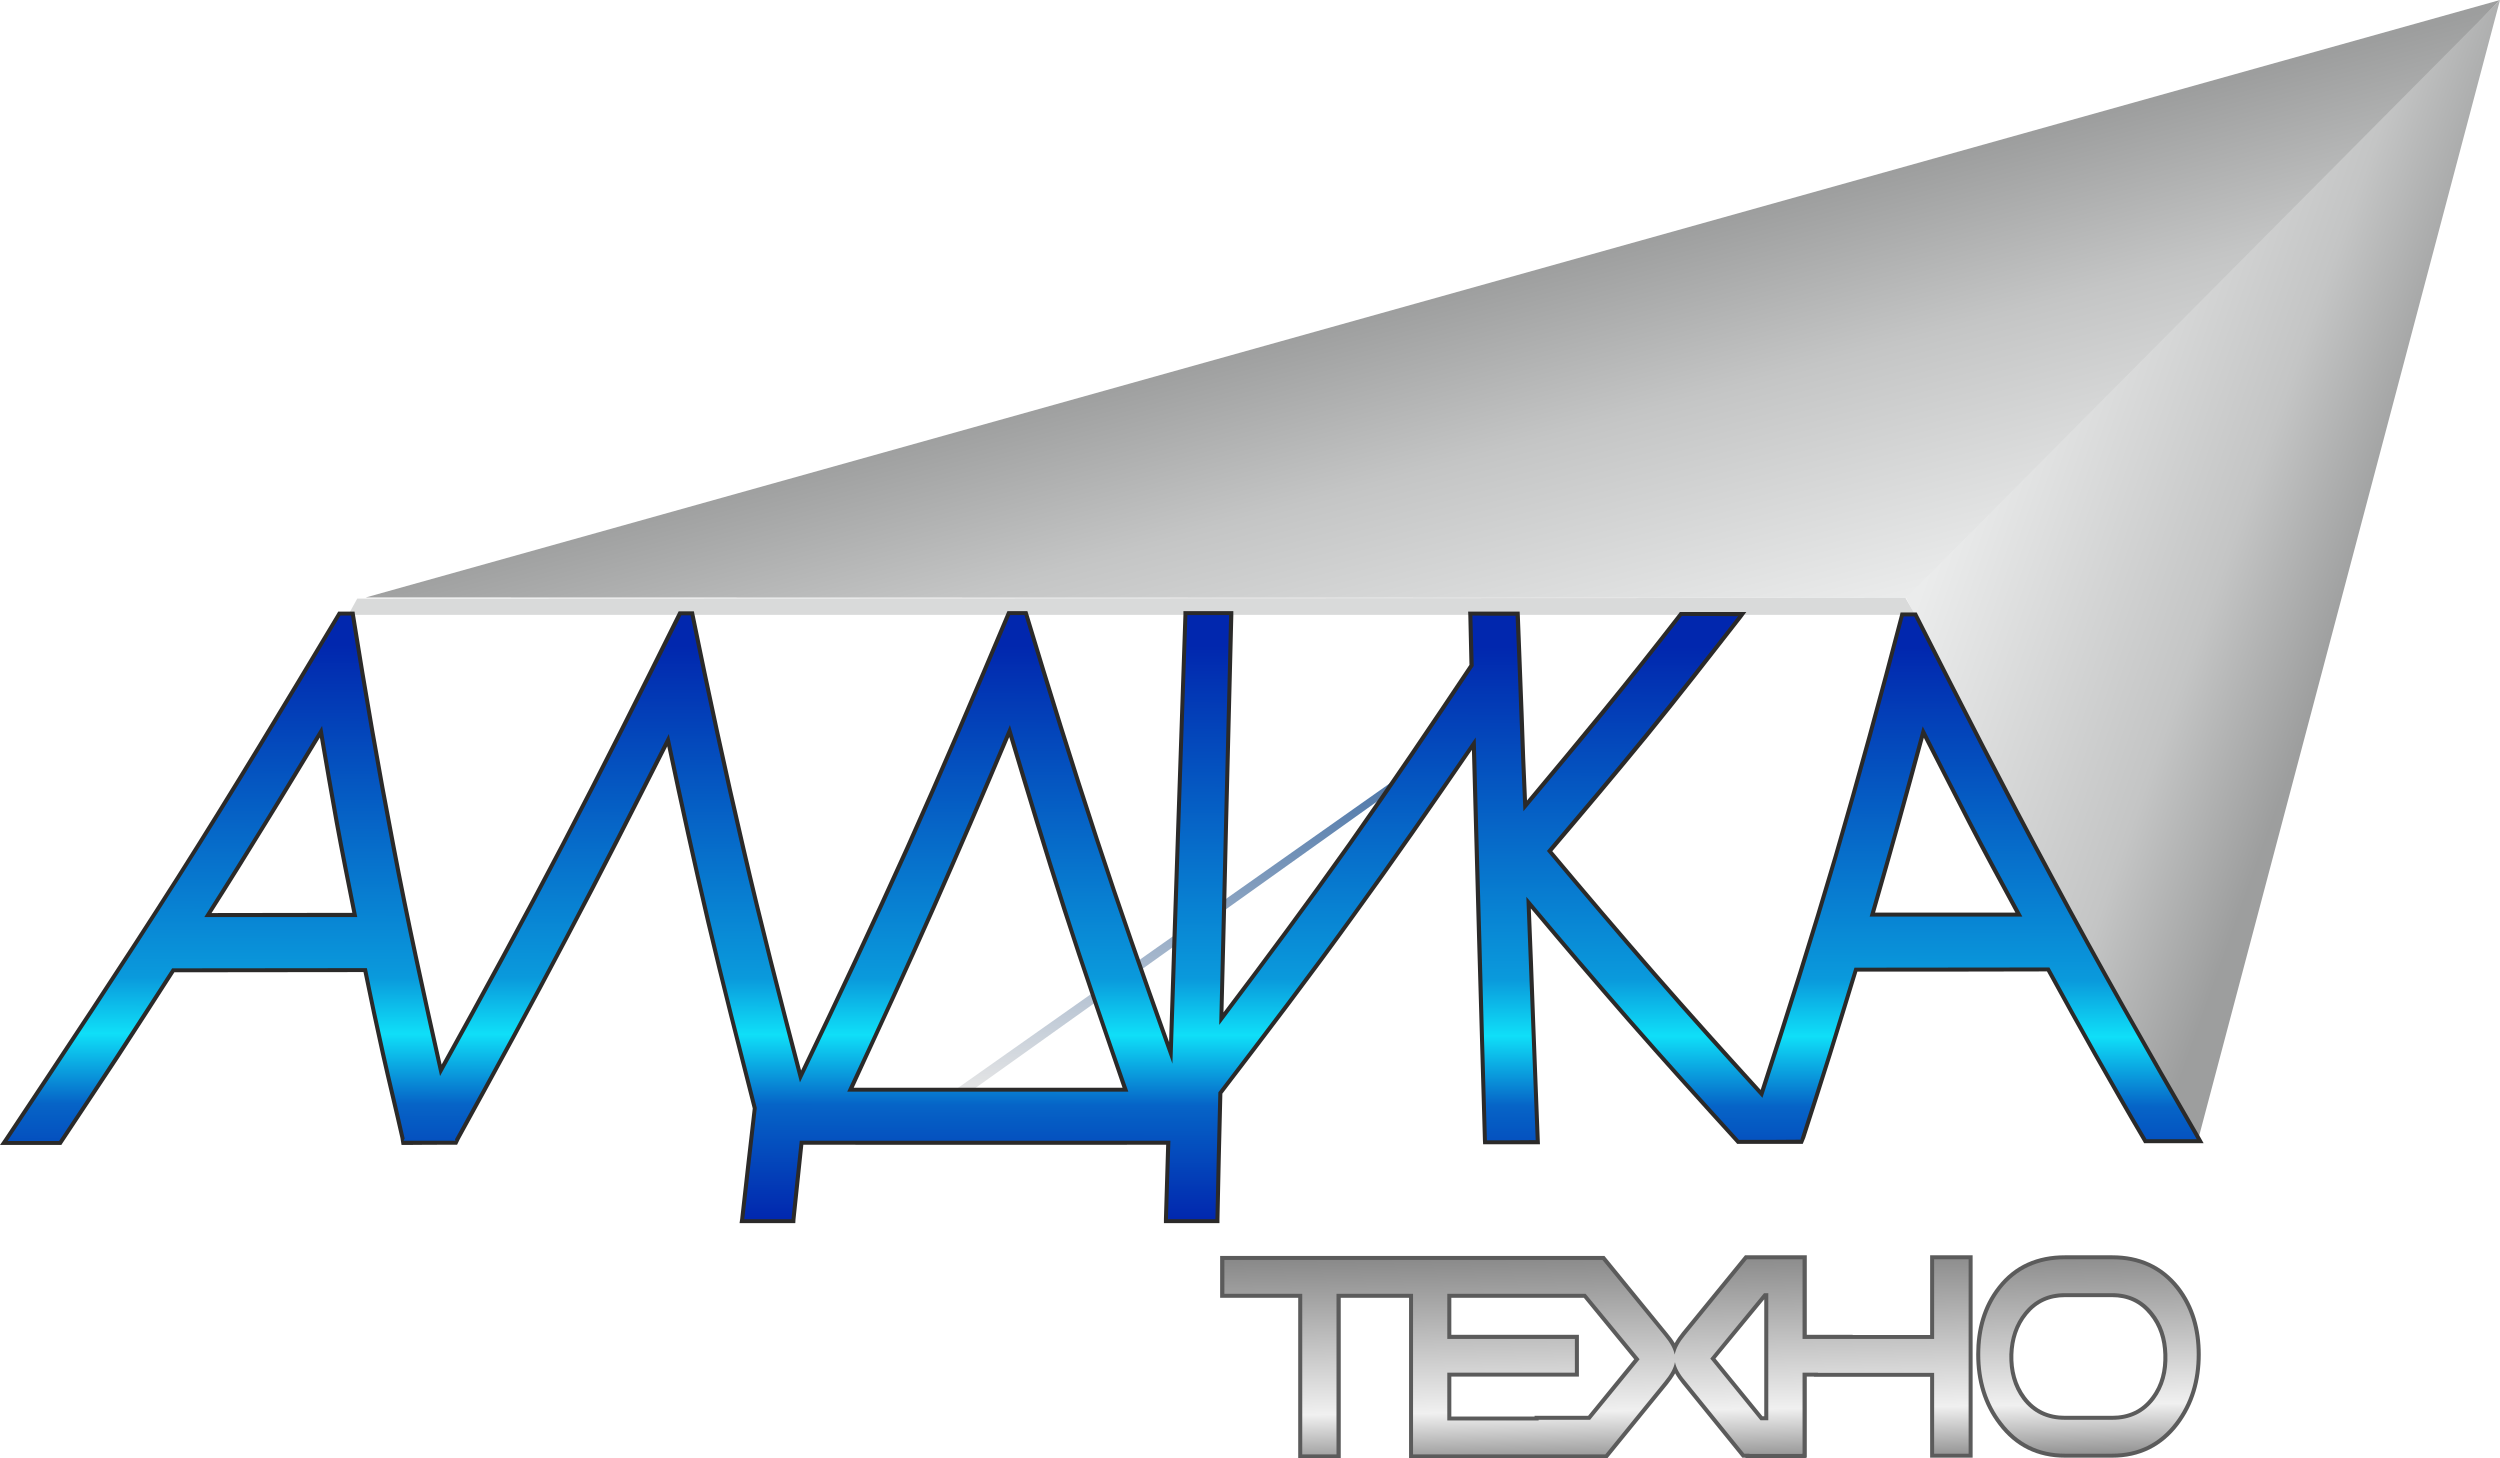
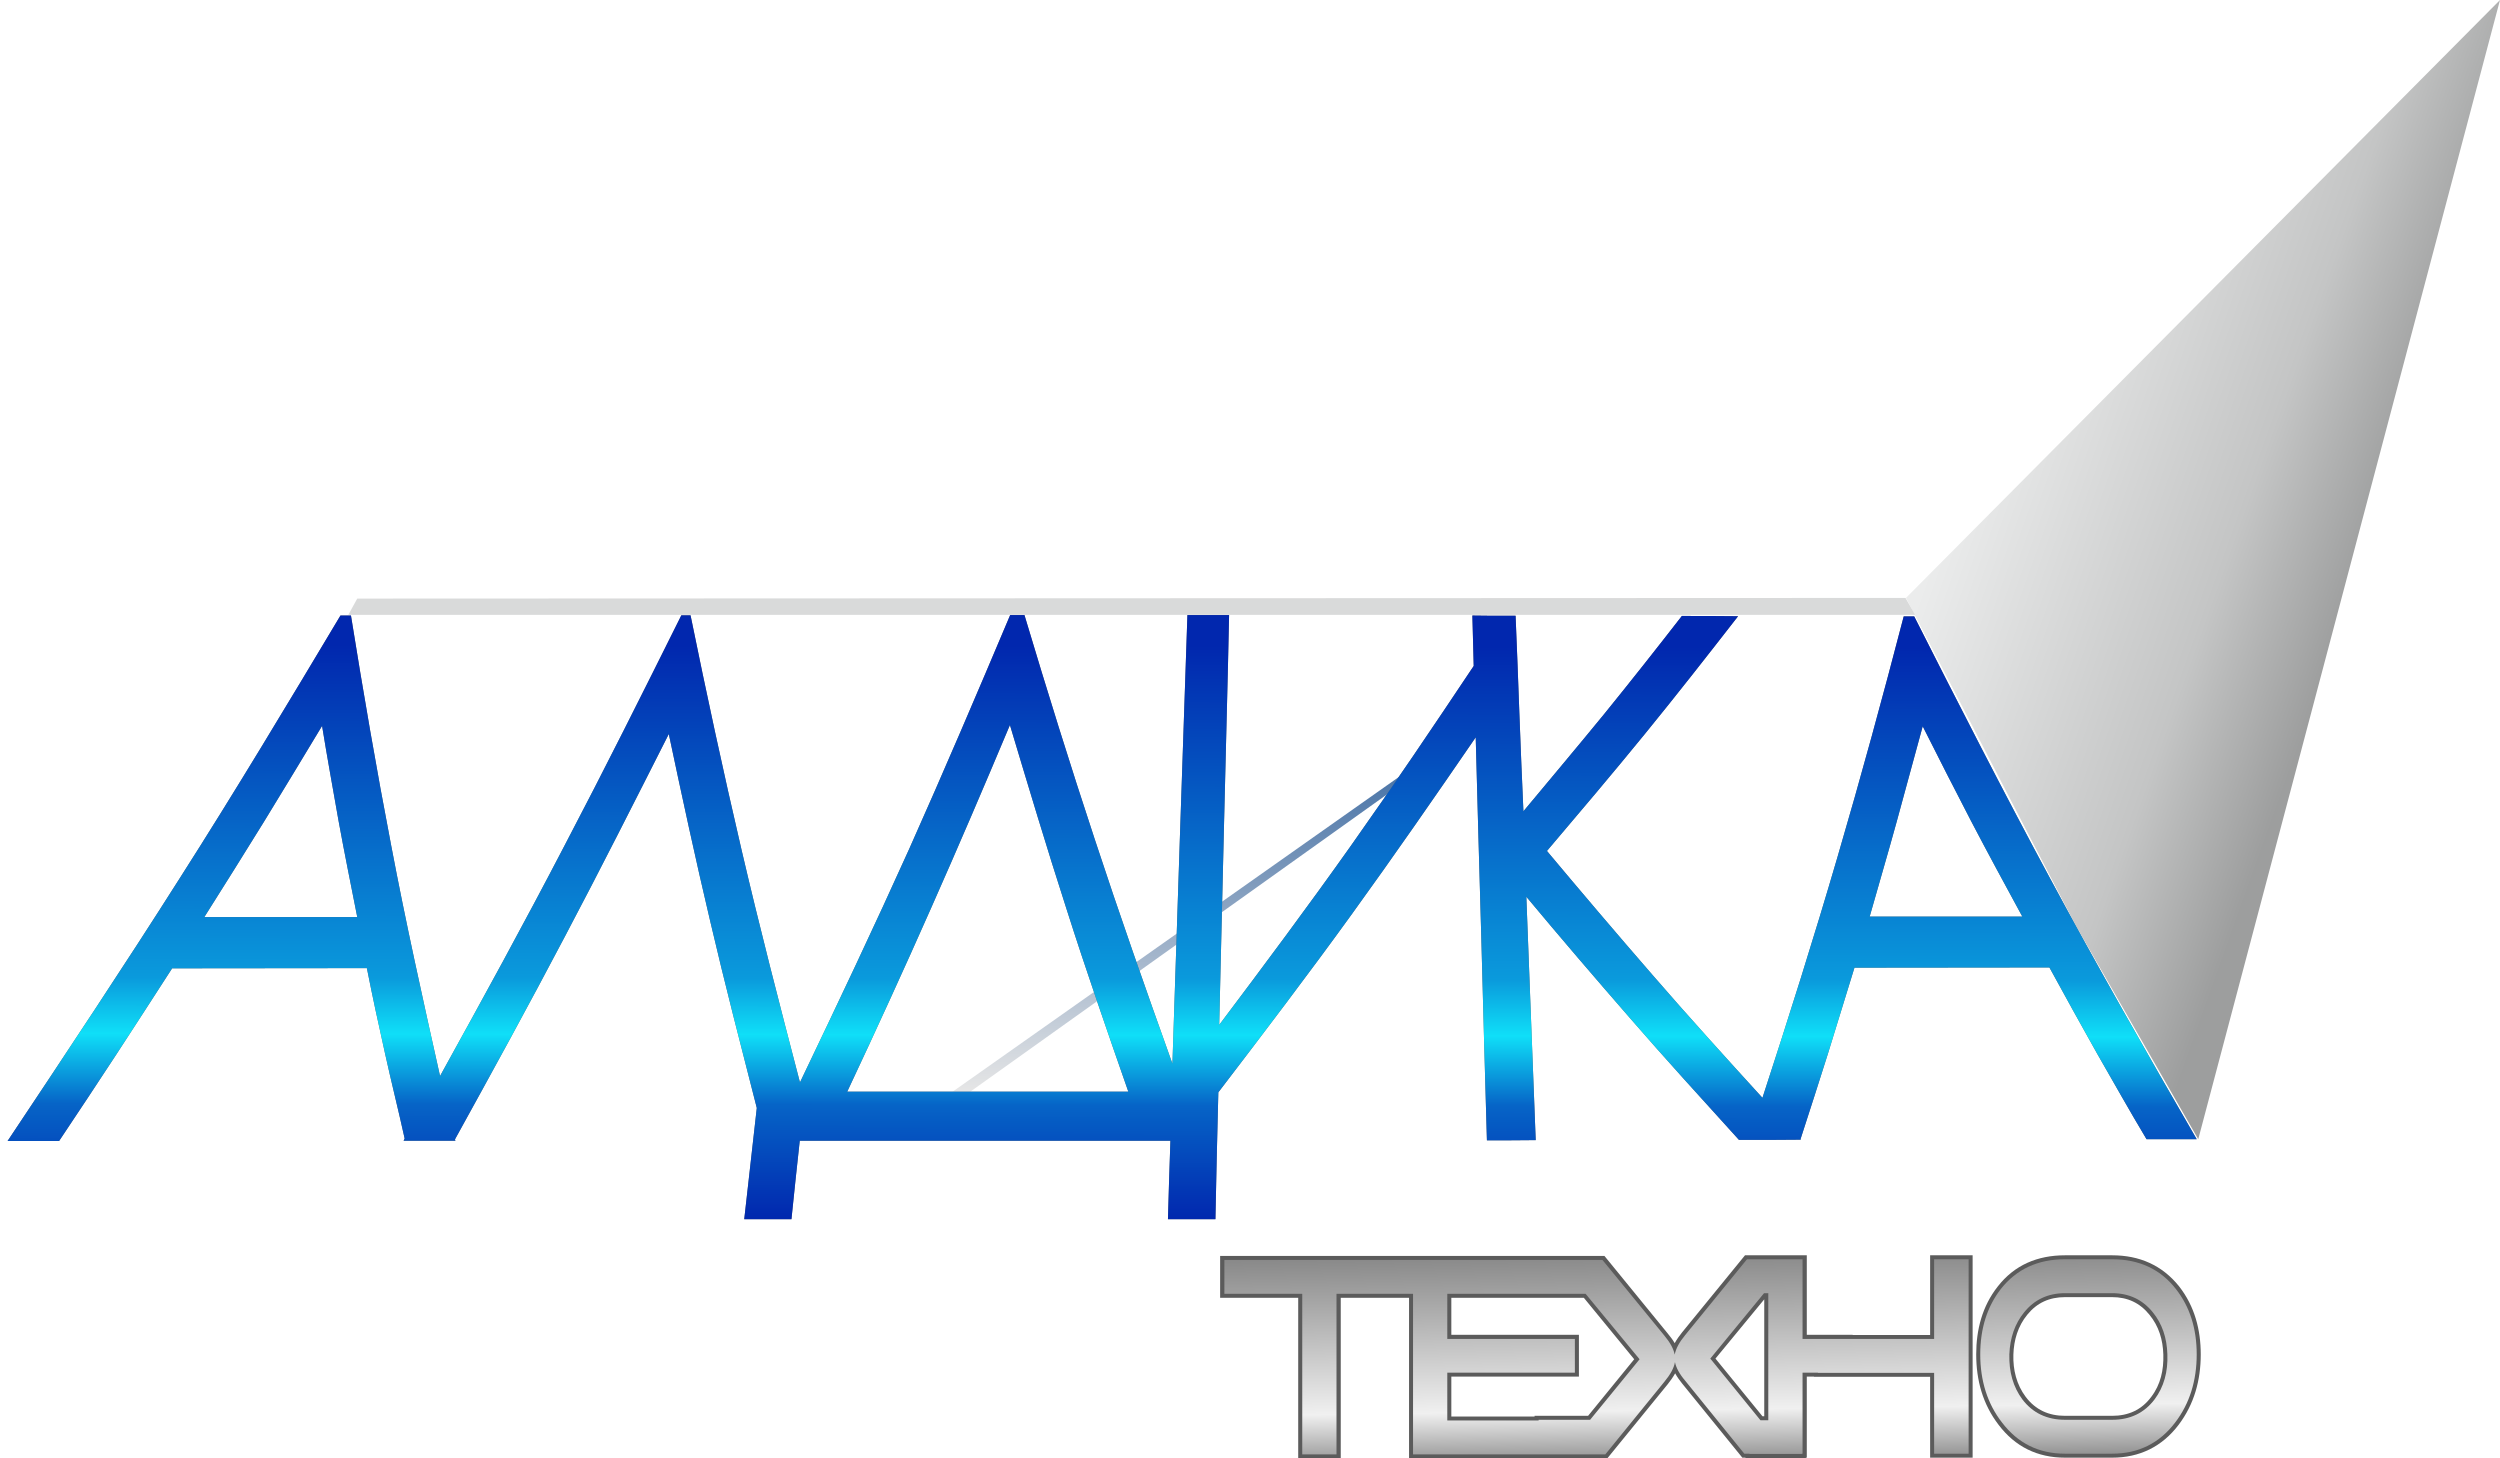
<svg xmlns="http://www.w3.org/2000/svg" width="60" height="35" viewBox="0 0 60 35" fill="none">
  <path fill-rule="evenodd" clip-rule="evenodd" d="M22.863 26.2L35.117 17.558H35.261H35.401L23.287 26.2H23.072H22.863Z" fill="url(#paint0_linear)" />
  <path fill-rule="evenodd" clip-rule="evenodd" d="M8.423 14.773C8.719 16.617 9.036 18.462 9.39 20.301C9.739 22.141 10.148 23.98 10.561 25.825C11.582 23.98 12.586 22.146 13.548 20.296C14.51 18.462 15.434 16.612 16.352 14.768C16.427 14.768 16.497 14.768 16.573 14.768C16.954 16.639 17.357 18.509 17.792 20.375C18.227 22.241 18.711 24.112 19.199 25.978C20.096 24.107 20.978 22.246 21.821 20.375C22.654 18.509 23.454 16.633 24.244 14.762C24.357 14.762 24.469 14.762 24.587 14.762C25.125 16.559 25.683 18.356 26.274 20.143C26.865 21.94 27.494 23.732 28.138 25.529C28.198 23.732 28.257 21.94 28.316 20.143C28.375 18.351 28.439 16.559 28.498 14.762C28.826 14.762 29.165 14.762 29.498 14.762C29.465 16.406 29.417 18.044 29.379 19.683C29.336 21.321 29.304 22.96 29.261 24.598C30.341 23.161 31.41 21.728 32.431 20.285C33.441 18.858 34.413 17.416 35.369 15.983C35.358 15.581 35.348 15.18 35.337 14.773C35.6 14.778 35.874 14.778 36.154 14.778C36.218 14.778 36.282 14.778 36.358 14.778C36.358 14.778 36.363 14.778 36.374 14.778C36.406 15.56 36.438 16.343 36.465 17.125C36.497 17.907 36.524 18.689 36.562 19.471C37.212 18.689 37.867 17.912 38.506 17.13C39.14 16.348 39.758 15.566 40.365 14.783C40.816 14.783 41.262 14.783 41.714 14.789C40.983 15.729 40.247 16.67 39.484 17.606C38.716 18.547 37.926 19.482 37.126 20.423C37.953 21.411 38.797 22.405 39.651 23.388C40.51 24.382 41.402 25.365 42.299 26.348C42.928 24.424 43.535 22.5 44.099 20.571C44.663 18.647 45.189 16.718 45.689 14.794C45.769 14.794 45.855 14.794 45.941 14.794C47 16.887 48.074 18.991 49.197 21.073C50.325 23.171 51.512 25.254 52.721 27.341C52.318 27.341 51.915 27.341 51.517 27.341C51.109 26.66 50.722 25.967 50.33 25.285C49.943 24.598 49.562 23.906 49.186 23.219C47.623 23.224 46.065 23.219 44.507 23.224C44.297 23.906 44.083 24.593 43.873 25.28C43.658 25.967 43.433 26.654 43.212 27.341C43.212 27.347 43.223 27.352 43.228 27.352C43.218 27.352 43.212 27.352 43.207 27.352C42.788 27.357 42.374 27.357 41.961 27.357C41.885 27.357 41.81 27.357 41.735 27.357C40.854 26.385 39.973 25.418 39.124 24.44C38.281 23.473 37.443 22.495 36.632 21.522C36.669 22.495 36.707 23.467 36.744 24.44C36.782 25.412 36.82 26.39 36.857 27.363C36.846 27.363 36.836 27.363 36.83 27.363C36.449 27.368 36.073 27.368 35.691 27.368C35.686 27.368 35.686 27.368 35.686 27.368C35.638 25.756 35.595 24.144 35.552 22.532C35.504 20.92 35.461 19.308 35.417 17.696C34.445 19.112 33.457 20.539 32.436 21.95C31.405 23.377 30.325 24.794 29.24 26.216C29.213 27.23 29.191 28.245 29.17 29.26C28.788 29.26 28.412 29.26 28.031 29.26C28.047 28.631 28.069 28.007 28.09 27.378C28.085 27.378 28.079 27.378 28.074 27.378C25.243 27.378 22.417 27.378 19.586 27.378C19.457 27.378 19.323 27.378 19.194 27.378C19.124 28.007 19.06 28.631 18.995 29.26C18.619 29.26 18.238 29.26 17.862 29.26C17.964 28.372 18.061 27.484 18.163 26.591C17.781 25.095 17.394 23.605 17.045 22.109C16.691 20.613 16.368 19.112 16.051 17.616C15.229 19.239 14.408 20.867 13.553 22.484C12.699 24.107 11.813 25.724 10.921 27.341C10.921 27.357 10.921 27.368 10.932 27.378C10.921 27.378 10.91 27.378 10.905 27.378C10.508 27.378 10.121 27.378 9.729 27.378C9.712 27.378 9.696 27.378 9.686 27.378C9.696 27.363 9.707 27.341 9.712 27.326C9.562 26.644 9.39 25.962 9.24 25.28C9.089 24.604 8.939 23.916 8.805 23.235C7.247 23.235 5.683 23.24 4.131 23.24C3.685 23.927 3.239 24.625 2.788 25.312C2.337 26.004 1.88 26.691 1.418 27.384C1.004 27.384 0.585 27.384 0.182 27.384C1.585 25.28 2.976 23.187 4.314 21.078C5.646 18.991 6.914 16.876 8.171 14.773C8.251 14.773 8.337 14.773 8.423 14.773ZM46.145 17.431C45.941 18.192 45.726 18.953 45.522 19.715C45.313 20.476 45.087 21.237 44.872 21.998C46.097 21.998 47.316 21.998 48.536 21.998C48.122 21.237 47.709 20.476 47.311 19.715C46.919 18.959 46.527 18.192 46.145 17.431ZM20.333 26.2C22.578 26.2 24.835 26.2 27.08 26.2C26.57 24.736 26.059 23.272 25.592 21.802C25.119 20.338 24.679 18.869 24.238 17.4C23.621 18.869 22.992 20.338 22.342 21.802C21.692 23.272 21.02 24.736 20.333 26.2ZM7.73 17.421C7.268 18.187 6.806 18.953 6.339 19.715C5.866 20.481 5.388 21.242 4.904 22.009C6.124 22.009 7.343 22.009 8.574 22.009C8.423 21.242 8.267 20.476 8.128 19.715C7.993 18.948 7.854 18.187 7.73 17.421Z" fill="#727271" />
-   <path fill-rule="evenodd" clip-rule="evenodd" d="M46.199 14.35L60 0L8.778 14.339L46.199 14.35Z" fill="url(#paint1_linear)" />
  <path fill-rule="evenodd" clip-rule="evenodd" d="M60 0L45.743 14.35C47.102 16.966 48.456 19.588 49.815 22.209L52.758 27.341L60 0Z" fill="url(#paint2_linear)" />
  <path fill-rule="evenodd" clip-rule="evenodd" d="M8.359 14.757H45.963L45.732 14.35L8.574 14.366L8.359 14.757Z" fill="#D9DADA" />
  <path fill-rule="evenodd" clip-rule="evenodd" d="M43.363 32.035H44.464V32.04H46.323V30.127H47.343V34.984H46.323V33.044H43.535V33.039H43.363V34.984H43.341V34.995H41.891V34.984H41.816L40.37 33.203C40.312 33.129 40.252 33.05 40.204 32.96C40.15 33.055 40.091 33.139 40.027 33.219L38.576 35H33.817V31.147H32.178V35H31.157V31.147H29.283V30.143H38.507L40.021 31.998C40.081 32.072 40.145 32.151 40.193 32.236C40.242 32.146 40.306 32.056 40.37 31.977L41.88 30.127H43.261H43.363V32.035ZM49.562 34.984C48.896 34.984 48.364 34.72 47.967 34.197C47.585 33.7 47.429 33.124 47.429 32.505C47.429 31.913 47.574 31.348 47.945 30.877C48.348 30.359 48.901 30.127 49.562 30.127H50.69C51.346 30.127 51.894 30.365 52.302 30.877C52.672 31.353 52.818 31.913 52.818 32.505C52.818 33.124 52.662 33.7 52.286 34.197C51.888 34.72 51.351 34.984 50.69 34.984H49.562ZM34.832 33.039V33.996H36.83V33.98H38.114L39.221 32.622L38.012 31.147H34.832V32.035H37.894V33.039H34.832ZM42.299 33.99H42.342V31.184L41.171 32.606L42.299 33.99ZM49.562 31.131C49.186 31.131 48.885 31.268 48.654 31.554C48.429 31.829 48.332 32.162 48.321 32.511C48.31 32.875 48.396 33.229 48.617 33.525C48.853 33.837 49.17 33.98 49.562 33.98H50.69C51.082 33.98 51.399 33.837 51.63 33.525C51.856 33.229 51.931 32.875 51.92 32.511C51.91 32.157 51.813 31.829 51.587 31.554C51.356 31.268 51.061 31.131 50.69 31.131H49.562Z" fill="#5B5B5B" />
  <path fill-rule="evenodd" clip-rule="evenodd" d="M37.797 32.135V32.944H35.89H34.735V34.091H36.927V34.075H38.163L39.35 32.622L38.055 31.052H36.927H34.735V32.135H35.084H35.89H37.797ZM43.261 32.135H44.367H46.419V30.222H47.247V34.889H46.419V32.949H43.631V32.944H43.261V34.889H43.245V34.894H41.987V34.889H41.864L40.446 33.139C40.306 32.976 40.225 32.822 40.199 32.69C40.177 32.828 40.091 32.986 39.946 33.161L38.528 34.905H37.491H33.913V31.052H32.076V34.905H31.254V31.052H29.385V30.238H33.913H33.946H36.927H37.389H38.007H38.447H38.458L39.946 32.056C40.086 32.225 40.166 32.373 40.193 32.511C40.22 32.368 40.301 32.215 40.446 32.04L41.928 30.222H41.987H43.003H43.245H43.261V32.135ZM42.251 34.086H42.439V31.036H42.337L41.047 32.606L42.251 34.086ZM49.562 31.036C49.154 31.036 48.826 31.189 48.579 31.496C48.359 31.765 48.24 32.104 48.224 32.505C48.214 32.928 48.316 33.288 48.536 33.584C48.783 33.911 49.127 34.075 49.562 34.075H50.69C51.125 34.075 51.464 33.911 51.711 33.584C51.931 33.288 52.033 32.928 52.017 32.505C52.006 32.104 51.888 31.765 51.668 31.496C51.421 31.189 51.093 31.036 50.69 31.036H49.562ZM49.562 34.889C48.934 34.889 48.428 34.641 48.047 34.139C47.698 33.689 47.526 33.139 47.526 32.505C47.526 31.882 47.693 31.358 48.02 30.936C48.396 30.46 48.907 30.222 49.562 30.222H50.69C51.34 30.222 51.85 30.46 52.221 30.936C52.554 31.358 52.721 31.882 52.721 32.505C52.721 33.139 52.549 33.689 52.205 34.139C51.824 34.641 51.319 34.889 50.69 34.889H49.562Z" fill="url(#paint3_linear)" />
-   <path fill-rule="evenodd" clip-rule="evenodd" d="M10.599 25.55C11.571 23.795 12.533 22.03 13.462 20.254C14.418 18.425 15.342 16.575 16.261 14.725L16.288 14.672H16.352C16.428 14.672 16.497 14.672 16.573 14.672H16.653L16.669 14.752C17.051 16.623 17.454 18.494 17.889 20.354C18.302 22.141 18.759 23.916 19.226 25.692C20.081 23.916 20.919 22.13 21.73 20.333C22.562 18.478 23.363 16.602 24.153 14.725L24.179 14.667H24.244C24.362 14.667 24.475 14.667 24.588 14.667H24.657L24.679 14.736C25.222 16.538 25.78 18.33 26.366 20.116C26.903 21.755 27.478 23.388 28.058 25.011C28.112 23.388 28.16 21.765 28.219 20.143C28.278 18.346 28.343 16.554 28.402 14.762V14.667H28.498C28.832 14.667 29.165 14.667 29.498 14.667H29.6V14.768C29.562 16.406 29.514 18.044 29.476 19.683C29.439 21.221 29.406 22.759 29.363 24.297C30.379 22.955 31.378 21.602 32.35 20.233C33.344 18.821 34.311 17.389 35.267 15.957C35.257 15.56 35.251 15.169 35.24 14.778L35.235 14.678H35.337C35.611 14.678 35.88 14.678 36.154 14.678C36.218 14.678 36.288 14.678 36.358 14.678C36.363 14.678 36.368 14.678 36.374 14.678H36.471L36.476 14.773C36.508 15.555 36.535 16.337 36.567 17.125C36.589 17.822 36.616 18.52 36.648 19.212C37.244 18.499 37.84 17.785 38.426 17.067C39.06 16.295 39.678 15.513 40.29 14.725L40.317 14.688H40.365C40.816 14.688 41.268 14.688 41.719 14.688H41.912L41.794 14.847C41.058 15.793 40.322 16.739 39.565 17.669C38.807 18.594 38.034 19.514 37.255 20.428C38.071 21.401 38.893 22.368 39.726 23.325C40.559 24.281 41.407 25.222 42.256 26.157C42.863 24.297 43.454 22.426 44.008 20.544C44.566 18.626 45.093 16.702 45.598 14.768L45.614 14.699H45.689C45.775 14.699 45.855 14.699 45.941 14.699H46.001L46.027 14.752C47.091 16.855 48.166 18.953 49.283 21.025C50.416 23.14 51.603 25.222 52.807 27.294L52.887 27.437H52.721C52.318 27.437 51.92 27.437 51.518 27.437H51.459L51.432 27.389C51.029 26.707 50.637 26.02 50.244 25.328C49.868 24.662 49.498 23.991 49.127 23.314C47.612 23.319 46.097 23.319 44.577 23.319C44.378 23.985 44.169 24.646 43.965 25.307C43.755 25.978 43.54 26.644 43.325 27.31L43.266 27.453C43.255 27.453 43.212 27.453 43.207 27.453C42.793 27.453 42.374 27.453 41.961 27.453C41.886 27.453 41.81 27.453 41.735 27.453H41.692L41.665 27.421C40.784 26.453 39.909 25.486 39.049 24.503C38.27 23.61 37.502 22.712 36.739 21.802C36.777 22.68 36.809 23.557 36.841 24.44C36.879 25.412 36.916 26.385 36.954 27.363L36.959 27.463H36.857C36.847 27.463 36.841 27.463 36.831 27.463C36.449 27.463 36.073 27.463 35.692 27.463C35.692 27.463 35.692 27.463 35.686 27.463H35.595L35.59 27.368C35.541 25.756 35.498 24.144 35.45 22.532C35.407 21.02 35.369 19.509 35.326 17.997C34.402 19.345 33.473 20.687 32.511 22.009C31.48 23.441 30.411 24.847 29.337 26.247C29.31 27.252 29.288 28.256 29.267 29.26V29.355H29.17C28.789 29.355 28.413 29.355 28.031 29.355H27.934V29.255C27.951 28.663 27.972 28.071 27.988 27.474C25.189 27.479 22.39 27.474 19.586 27.474C19.484 27.474 19.382 27.474 19.28 27.474C19.216 28.071 19.157 28.668 19.092 29.265L19.087 29.355H18.995C18.619 29.355 18.238 29.355 17.862 29.355H17.749L17.765 29.25C17.862 28.367 17.964 27.484 18.066 26.602C17.685 25.111 17.303 23.626 16.949 22.13C16.621 20.724 16.309 19.318 16.014 17.912C15.23 19.456 14.451 20.999 13.639 22.526C12.791 24.139 11.915 25.74 11.034 27.341L10.97 27.474C10.959 27.474 10.911 27.474 10.905 27.474C10.513 27.474 10.121 27.474 9.729 27.479C9.718 27.479 9.653 27.479 9.637 27.479L9.611 27.315C9.46 26.644 9.294 25.973 9.143 25.301C8.998 24.646 8.858 23.991 8.724 23.33C7.209 23.33 5.694 23.335 4.185 23.335C3.75 24.012 3.315 24.688 2.874 25.365C2.417 26.057 1.961 26.744 1.499 27.437L1.472 27.479H1.418C1.005 27.479 0.596 27.479 0.183 27.479H0L0.102 27.331C1.493 25.238 2.885 23.15 4.233 21.031C5.555 18.948 6.822 16.839 8.09 14.725L8.117 14.678H8.171C8.257 14.678 8.337 14.678 8.423 14.678H8.509L8.52 14.757C8.815 16.607 9.132 18.446 9.487 20.28C9.82 22.046 10.207 23.8 10.599 25.55ZM46.172 17.706C45.99 18.383 45.802 19.064 45.614 19.741C45.415 20.465 45.206 21.184 45.001 21.903C46.124 21.903 47.247 21.903 48.37 21.903C47.983 21.189 47.596 20.481 47.225 19.762C46.871 19.075 46.522 18.393 46.172 17.706ZM20.489 26.105C22.638 26.105 24.792 26.105 26.941 26.105C26.452 24.683 25.958 23.261 25.496 21.829C25.055 20.455 24.636 19.075 24.222 17.69C23.637 19.08 23.041 20.465 22.433 21.839C21.8 23.266 21.144 24.688 20.489 26.105ZM7.677 17.701C7.258 18.388 6.844 19.08 6.42 19.762C5.979 20.481 5.533 21.2 5.077 21.913C6.205 21.913 7.327 21.908 8.456 21.908C8.31 21.184 8.165 20.46 8.031 19.73C7.913 19.054 7.789 18.377 7.677 17.701Z" fill="#2B2A29" />
  <path fill-rule="evenodd" clip-rule="evenodd" d="M8.423 14.773C8.719 16.617 9.036 18.462 9.39 20.301C9.739 22.141 10.148 23.98 10.561 25.825C11.582 23.98 12.586 22.146 13.548 20.296C14.51 18.462 15.434 16.612 16.352 14.768C16.427 14.768 16.497 14.768 16.573 14.768C16.954 16.639 17.357 18.509 17.792 20.375C18.227 22.241 18.711 24.112 19.199 25.978C20.096 24.107 20.978 22.246 21.821 20.375C22.654 18.509 23.454 16.633 24.244 14.762C24.357 14.762 24.469 14.762 24.587 14.762C25.125 16.559 25.683 18.356 26.274 20.143C26.865 21.94 27.494 23.732 28.138 25.529C28.198 23.732 28.257 21.94 28.316 20.143C28.375 18.351 28.439 16.559 28.498 14.762C28.826 14.762 29.165 14.762 29.498 14.762C29.465 16.406 29.417 18.044 29.379 19.683C29.336 21.321 29.304 22.96 29.261 24.598C30.341 23.161 31.41 21.728 32.431 20.285C33.441 18.858 34.413 17.416 35.369 15.983C35.358 15.581 35.348 15.18 35.337 14.773C35.6 14.778 35.874 14.778 36.154 14.778C36.218 14.778 36.282 14.778 36.358 14.778C36.358 14.778 36.363 14.778 36.374 14.778C36.406 15.56 36.438 16.343 36.465 17.125C36.497 17.907 36.524 18.689 36.562 19.471C37.212 18.689 37.867 17.912 38.506 17.13C39.14 16.348 39.758 15.566 40.365 14.783C40.816 14.783 41.262 14.783 41.714 14.789C40.983 15.729 40.247 16.67 39.484 17.606C38.716 18.547 37.926 19.482 37.126 20.423C37.953 21.411 38.797 22.405 39.651 23.388C40.51 24.382 41.402 25.365 42.299 26.348C42.928 24.424 43.535 22.5 44.099 20.571C44.663 18.647 45.189 16.718 45.689 14.794C45.769 14.794 45.855 14.794 45.941 14.794C47 16.887 48.074 18.991 49.197 21.073C50.325 23.171 51.512 25.254 52.721 27.341C52.318 27.341 51.915 27.341 51.517 27.341C51.109 26.66 50.722 25.967 50.33 25.285C49.943 24.598 49.562 23.906 49.186 23.219C47.623 23.224 46.065 23.219 44.507 23.224C44.297 23.906 44.083 24.593 43.873 25.28C43.658 25.967 43.433 26.654 43.212 27.341C43.212 27.347 43.223 27.352 43.228 27.352C43.218 27.352 43.212 27.352 43.207 27.352C42.788 27.357 42.374 27.357 41.961 27.357C41.885 27.357 41.81 27.357 41.735 27.357C40.854 26.385 39.973 25.418 39.124 24.44C38.281 23.473 37.443 22.495 36.632 21.522C36.669 22.495 36.707 23.467 36.744 24.44C36.782 25.412 36.82 26.39 36.857 27.363C36.846 27.363 36.836 27.363 36.83 27.363C36.449 27.368 36.073 27.368 35.691 27.368C35.686 27.368 35.686 27.368 35.686 27.368C35.638 25.756 35.595 24.144 35.552 22.532C35.504 20.92 35.461 19.308 35.417 17.696C34.445 19.112 33.457 20.539 32.436 21.95C31.405 23.377 30.325 24.794 29.24 26.216C29.213 27.23 29.191 28.245 29.17 29.26C28.788 29.26 28.412 29.26 28.031 29.26C28.047 28.631 28.069 28.007 28.09 27.378C28.085 27.378 28.079 27.378 28.074 27.378C25.243 27.378 22.417 27.378 19.586 27.378C19.457 27.378 19.323 27.378 19.194 27.378C19.124 28.007 19.06 28.631 18.995 29.26C18.619 29.26 18.238 29.26 17.862 29.26C17.964 28.372 18.061 27.484 18.163 26.591C17.781 25.095 17.394 23.605 17.045 22.109C16.691 20.613 16.368 19.112 16.051 17.616C15.229 19.239 14.408 20.867 13.553 22.484C12.699 24.107 11.813 25.724 10.921 27.341C10.921 27.357 10.921 27.368 10.932 27.378C10.921 27.378 10.91 27.378 10.905 27.378C10.508 27.378 10.121 27.378 9.729 27.378C9.712 27.378 9.696 27.378 9.686 27.378C9.696 27.363 9.707 27.341 9.712 27.326C9.562 26.644 9.39 25.962 9.24 25.28C9.089 24.604 8.939 23.916 8.805 23.235C7.247 23.235 5.683 23.24 4.131 23.24C3.685 23.927 3.239 24.625 2.788 25.312C2.337 26.004 1.88 26.691 1.418 27.384C1.004 27.384 0.585 27.384 0.182 27.384C1.585 25.28 2.976 23.187 4.314 21.078C5.646 18.991 6.914 16.876 8.171 14.773C8.251 14.773 8.337 14.773 8.423 14.773ZM46.145 17.431C45.941 18.192 45.726 18.953 45.522 19.715C45.313 20.476 45.087 21.237 44.872 21.998C46.097 21.998 47.316 21.998 48.536 21.998C48.122 21.237 47.709 20.476 47.311 19.715C46.919 18.959 46.527 18.192 46.145 17.431ZM20.333 26.2C22.578 26.2 24.835 26.2 27.08 26.2C26.57 24.736 26.059 23.272 25.592 21.802C25.119 20.338 24.679 18.869 24.238 17.4C23.621 18.869 22.992 20.338 22.342 21.802C21.692 23.272 21.02 24.736 20.333 26.2ZM7.73 17.421C7.268 18.187 6.806 18.953 6.339 19.715C5.866 20.481 5.388 21.242 4.904 22.009C6.124 22.009 7.343 22.009 8.574 22.009C8.423 21.242 8.267 20.476 8.128 19.715C7.993 18.948 7.854 18.187 7.73 17.421Z" fill="url(#paint4_linear)" />
  <defs>
    <linearGradient id="paint0_linear" x1="29.132" y1="26.202" x2="29.132" y2="17.555" gradientUnits="userSpaceOnUse">
      <stop stop-color="#E6E6E6" />
      <stop offset="1" stop-color="#35659F" />
    </linearGradient>
    <linearGradient id="paint1_linear" x1="46.182" y1="14.26" x2="43.57" y2="4.604" gradientUnits="userSpaceOnUse">
      <stop stop-color="#EBECEC" />
      <stop offset="0.6" stop-color="#C4C5C5" />
      <stop offset="1" stop-color="#9D9E9E" />
    </linearGradient>
    <linearGradient id="paint2_linear" x1="46.197" y1="13.893" x2="55.44" y2="17.189" gradientUnits="userSpaceOnUse">
      <stop stop-color="#EBECEC" />
      <stop offset="0.678" stop-color="#C4C5C5" />
      <stop offset="1" stop-color="#9D9E9E" />
    </linearGradient>
    <linearGradient id="paint3_linear" x1="41.971" y1="30.084" x2="42.037" y2="35.067" gradientUnits="userSpaceOnUse">
      <stop stop-color="#898989" />
      <stop offset="0.749" stop-color="#F0F0F0" />
      <stop offset="1" stop-color="#8E8E8E" />
    </linearGradient>
    <linearGradient id="paint4_linear" x1="24.639" y1="15.497" x2="24.617" y2="29.28" gradientUnits="userSpaceOnUse">
      <stop stop-color="#0127AE" />
      <stop offset="0.58" stop-color="#0A9ADC" />
      <stop offset="0.678" stop-color="#0FDFF8" />
      <stop offset="0.8" stop-color="#0664C7" />
      <stop offset="1" stop-color="#0127AE" />
    </linearGradient>
  </defs>
</svg>